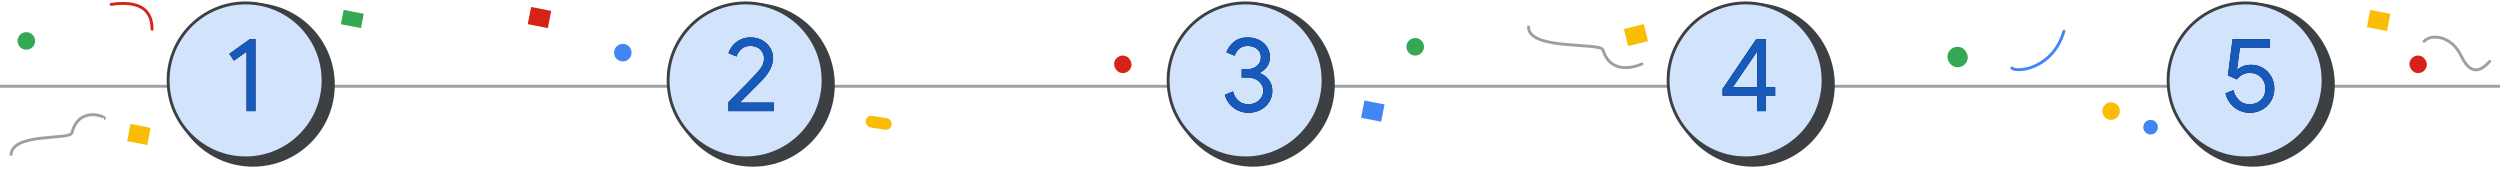
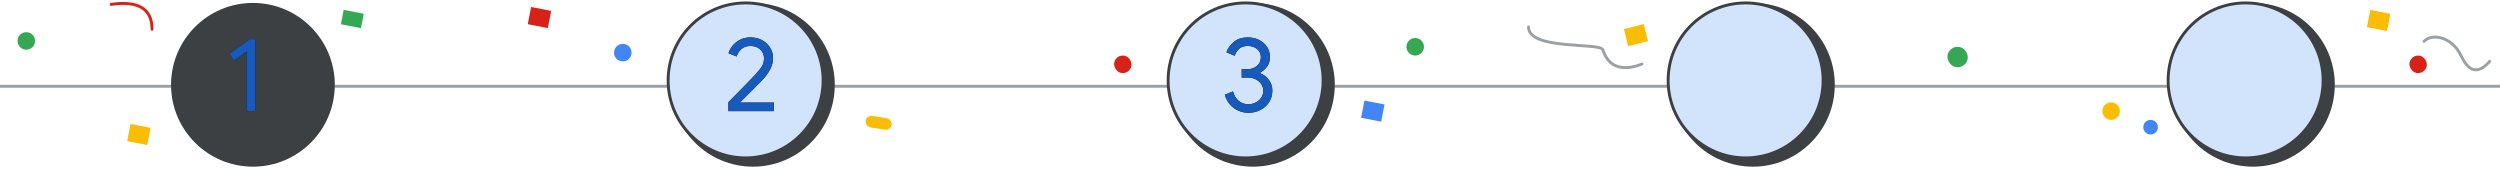
<svg xmlns="http://www.w3.org/2000/svg" xmlns:xlink="http://www.w3.org/1999/xlink" width="855px" height="58px" viewBox="0 0 855 58" version="1.1" jetway-hooks="{}">
  <title>bt-numbered-steps-5</title>
  <defs>
-     <path d="M90.452,37 L90.452,31.708 L93.62,31.708 L93.62,28.828 L90.452,28.828 L90.452,12.376 L87.14,12.376 L75.62,29.404 L75.62,31.708 L87.428,31.708 L87.428,37 L90.452,37 Z M87.428,28.828 L79.112,28.828 L87.284,16.84 L87.428,16.84 L87.428,28.828 Z" id="path-1" />
-     <path d="M84.864,37.576 C86.472,37.576 87.918,37.21 89.202,36.478 C90.486,35.746 91.494,34.75 92.226,33.49 C92.958,32.23 93.324,30.832 93.324,29.296 C93.324,27.76 92.964,26.368 92.244,25.12 C91.524,23.872 90.558,22.9 89.346,22.204 C88.134,21.508 86.82,21.16 85.404,21.16 C83.556,21.16 81.996,21.7 80.724,22.78 L80.724,22.78 L80.58,22.744 L81.552,15.292 L91.776,15.292 L91.776,12.376 L79.032,12.376 L77.448,24.796 L80.544,26.164 C81.024,25.468 81.648,24.922 82.416,24.526 C83.184,24.13 84,23.932 84.864,23.932 C86.448,23.932 87.744,24.442 88.752,25.462 C89.76,26.482 90.264,27.772 90.264,29.332 C90.264,30.916 89.754,32.2 88.734,33.184 C87.714,34.168 86.4,34.66 84.792,34.66 C83.448,34.66 82.296,34.222 81.336,33.346 C80.376,32.47 79.704,31.3 79.32,29.836 L79.32,29.836 L76.62,30.916 C76.98,32.38 77.592,33.61 78.456,34.606 C79.32,35.602 80.316,36.346 81.444,36.838 C82.572,37.33 83.712,37.576 84.864,37.576 Z" id="path-2" />
    <path d="M84.396,37.576 C85.908,37.576 87.294,37.252 88.554,36.604 C89.814,35.956 90.81,35.056 91.542,33.904 C92.274,32.752 92.64,31.456 92.64,30.016 C92.64,28.6 92.244,27.37 91.452,26.326 C90.66,25.282 89.652,24.508 88.428,24.004 L88.428,24.004 L88.428,23.86 C89.388,23.356 90.192,22.66 90.84,21.772 C91.488,20.884 91.812,19.804 91.812,18.532 C91.812,17.26 91.482,16.108 90.822,15.076 C90.162,14.044 89.256,13.24 88.104,12.664 C86.952,12.088 85.656,11.8 84.216,11.8 C82.272,11.8 80.682,12.322 79.446,13.366 C78.21,14.41 77.376,15.58 76.944,16.876 L76.944,16.876 L79.752,18.064 C80.064,17.128 80.574,16.336 81.282,15.688 C81.99,15.04 82.968,14.716 84.216,14.716 C85.488,14.716 86.556,15.064 87.42,15.76 C88.284,16.456 88.716,17.38 88.716,18.532 C88.716,19.78 88.272,20.782 87.384,21.538 C86.496,22.294 85.392,22.672 84.072,22.672 L84.072,22.672 L82.164,22.672 L82.164,25.516 L84.288,25.516 C85.248,25.516 86.13,25.714 86.934,26.11 C87.738,26.506 88.374,27.052 88.842,27.748 C89.31,28.444 89.544,29.212 89.544,30.052 C89.544,30.916 89.31,31.702 88.842,32.41 C88.374,33.118 87.744,33.67 86.952,34.066 C86.16,34.462 85.308,34.66 84.396,34.66 C83.148,34.66 82.062,34.276 81.138,33.508 C80.214,32.74 79.56,31.66 79.176,30.268 L79.176,30.268 L76.404,31.42 C76.788,32.812 77.418,33.97 78.294,34.894 C79.17,35.818 80.148,36.496 81.228,36.928 C82.308,37.36 83.364,37.576 84.396,37.576 Z" id="path-3" />
    <path d="M93.172,37 L93.172,34.084 L81.544,34.084 L88.924,26.668 C91.564,23.98 92.884,21.376 92.884,18.856 C92.884,17.608 92.56,16.444 91.912,15.364 C91.264,14.284 90.358,13.42 89.194,12.772 C88.03,12.124 86.692,11.8 85.18,11.8 C83.74,11.8 82.492,12.094 81.436,12.682 C80.38,13.27 79.54,13.978 78.916,14.806 C78.292,15.634 77.872,16.432 77.656,17.2 L77.656,17.2 L80.428,18.316 C80.668,17.428 81.184,16.606 81.976,15.85 C82.768,15.094 83.812,14.716 85.108,14.716 C86.092,14.716 86.938,14.914 87.646,15.31 C88.354,15.706 88.888,16.228 89.248,16.876 C89.608,17.524 89.788,18.196 89.788,18.892 C89.788,19.948 89.572,20.848 89.14,21.592 C88.708,22.336 87.88,23.368 86.656,24.688 C85.336,26.128 82.324,29.212 77.62,33.94 L77.62,33.94 L77.62,37 L93.172,37 Z" id="path-4" />
    <polygon id="path-5" points="29.885 37 29.885 12.376 27.941 12.376 20.921 17.416 22.505 19.756 26.825 16.66 26.825 37" />
  </defs>
  <g jetway-hook-id="D0463DA9-679D-4658-83E7-7C568DEF931C" id="bt-numbered-steps-5" stroke="none" stroke-width="1" fill="none" fill-rule="evenodd">
    <g jetway-hook-id="076D5ECE-3FE9-40D9-BC85-7AEE63C07A0D" id="business-tutorial-4" transform="translate(513.5, 1)">
      <g jetway-hook-id="8AE50AA7-B690-4118-91A2-7ECF7C033F48" id="business-tutorial-4-2">
        <g jetway-hook-id="A4D9F5DB-7AE9-4D60-8194-434B6C035740" id="business-tutorial-4">
          <path d="M9.255,9.494 C9.337,9.494 19.541,4.513 22.623,14.302 C23.464,16.974 48.059,14.052 48.059,22.135" jetway-hook-id="6835DAA1-0A79-44BC-BF19-C857D2641BC7" id="Path-2" stroke="#9AA0A6" stroke-linecap="round" stroke-linejoin="round" transform="translate(28.657, 15.181) rotate(180) translate(-28.657, -15.181) " />
          <line x1="0" y1="28.5" x2="170" y2="28.5" jetway-hook-id="42B49201-A474-46E2-956B-D29DE82347CF" id="Line-3" stroke="#9AA0A6" stroke-linecap="square" />
          <g jetway-hook-id="CDE8FC5E-9E3A-4858-BBC1-6E66046F04AC" id="Group" transform="translate(57, 0)" fill-rule="nonzero">
            <circle jetway-hook-id="69E172EF-4427-44C8-9BE7-90A1B18F845E" id="Oval" fill="#3C4043" cx="29" cy="28" r="28" />
            <circle jetway-hook-id="D17A00C6-8924-4C5B-B7C3-9AA2F9E9AB6A" id="Oval" stroke="#3C4043" fill="#D2E3FC" cx="26.5" cy="26.5" r="26.5" />
          </g>
          <g jetway-hook-id="86BE0550-6642-4FC9-BDB8-F2E915ABC626" id="4" fill-rule="nonzero">
            <use fill="#000000" xlink:href="#path-1" />
            <use fill="#185ABC" xlink:href="#path-1" />
          </g>
          <rect jetway-hook-id="A151867A-73C0-47D5-83E7-A9319A0091DC" id="Rectangle" fill="#FBBC04" fill-rule="nonzero" transform="translate(46, 11) rotate(-14) translate(-46, -11) " x="42.5" y="8" width="7" height="6" />
        </g>
      </g>
      <rect jetway-hook-id="79FCFDCA-571A-4B8A-B156-56C4F5AC530E" id="Rectangle" fill="#34A853" fill-rule="nonzero" transform="translate(156, 18.5) rotate(11) translate(-156, -18.5) " x="152.5" y="15" width="7" height="7" rx="3.5" />
    </g>
    <g jetway-hook-id="CBAFC04A-8E80-48ED-9B8F-1AEA5912B7E4" id="business-tutorial-5" transform="translate(684.5, 1)">
      <g jetway-hook-id="B9127FE6-FDE8-4B96-A274-10A911A08631" id="business-tutorial-4-2">
        <g jetway-hook-id="2901056E-B00B-4364-A5C5-0BC8638A8192" id="business-tutorial-4">
          <line x1="0" y1="28.5" x2="170" y2="28.5" jetway-hook-id="D4F36519-7AF3-4DE3-B653-2361F0606083" id="Line-3" stroke="#9AA0A6" stroke-linecap="square" />
          <g jetway-hook-id="F0B8469C-41C4-41FA-AA48-2432F085213A" id="Group" transform="translate(57, 0)" fill-rule="nonzero">
            <circle jetway-hook-id="81BC9A43-83AE-4DE3-892B-75A31D6F06CE" id="Oval" fill="#3C4043" cx="29" cy="28" r="28" />
            <circle jetway-hook-id="78E7D421-C6D6-41B6-9748-E0F07A20BBF5" id="Oval" stroke="#3C4043" fill="#D2E3FC" cx="26.5" cy="26.5" r="26.5" />
          </g>
          <g jetway-hook-id="91F64AF0-9EFF-4662-BF69-832D21567907" id="5" fill-rule="nonzero">
            <use fill="#000000" xlink:href="#path-2" />
            <use fill="#185ABC" xlink:href="#path-2" />
          </g>
        </g>
      </g>
      <circle jetway-hook-id="7D839235-4D4A-4ECA-97C2-09BF2E877584" id="Oval" fill="#4285F4" fill-rule="nonzero" cx="51" cy="42.5" r="2.5" />
      <circle jetway-hook-id="F8FA4230-4FF4-42A9-A429-93A55C3E0823" id="Oval" fill="#FBBC04" fill-rule="nonzero" cx="37.5" cy="37" r="3" />
-       <path d="M2.591,14.357 C14.675,9.253 23.591,17.542 23.591,20.264" jetway-hook-id="414F4D55-1748-4459-9C4B-84635FCB98D5" id="Path-2" stroke="#4285F4" stroke-linecap="round" transform="translate(13.091, 16.497) scale(-1, -1) rotate(-51) translate(-13.091, -16.497) " />
    </g>
    <g jetway-hook-id="F81F0B75-3186-414C-9212-3E312576A6AA" id="business-tutorial-6" transform="translate(809.492, 3.387)">
      <g jetway-hook-id="E7AB9D55-D93F-46B5-94CD-F7511897D0A5" id="business-tutorial-4" transform="translate(0, 0)" fill="#FBBC04" fill-rule="nonzero">
        <rect jetway-hook-id="2E5A12D5-C2B7-4EDF-AC48-A8E2142F7EDE" id="Rectangle" transform="translate(4.008, 3.613) rotate(11) translate(-4.008, -3.613) " x="0.508" y="0.613" width="7" height="6" />
      </g>
      <rect jetway-hook-id="C4A095EE-9A0C-4337-BFDE-6995C92815B9" id="Rectangle" fill="#D72317" fill-rule="nonzero" transform="translate(17.508, 18.613) rotate(11) translate(-17.508, -18.613) " x="14.508" y="15.613" width="6" height="6" rx="3" />
      <path d="M22.88,5.546 C26.593,4.484 31.939,8.797 31.373,16.135 C30.954,21.568 32.558,24.867 38.88,22.727" jetway-hook-id="B5BB17FB-6448-4649-B3DF-9E3D0DA63574" id="Path-2" stroke="#9AA0A6" stroke-linecap="round" transform="translate(30.88, 14.386) rotate(-30) translate(-30.88, -14.386) " />
    </g>
    <g jetway-hook-id="A130674F-E534-475E-B964-FB669FA3E97C" id="business-tutorial-3" transform="translate(342.5, 1)">
      <line x1="0" y1="28.5" x2="170" y2="28.5" jetway-hook-id="C08B524F-D12D-404B-9721-9F31CB25306D" id="Line-3" stroke="#9AA0A6" stroke-linecap="square" />
      <g jetway-hook-id="E7FE66AC-8813-43F8-9A49-133836888918" id="Group" transform="translate(57, 0)" fill-rule="nonzero">
        <circle jetway-hook-id="B2E40BA2-9163-431B-89B1-59FBE937DF11" id="Oval" fill="#3C4043" cx="29" cy="28" r="28" />
        <circle jetway-hook-id="1020D1E7-9E9A-4839-A911-1BAED3FED870" id="Oval" stroke="#3C4043" fill="#D2E3FC" cx="26.5" cy="26.5" r="26.5" />
      </g>
      <g jetway-hook-id="9D15CB53-E7F2-4930-B514-1A599980D8B3" id="3" fill-rule="nonzero">
        <use fill="#000000" xlink:href="#path-3" />
        <use fill="#185ABC" xlink:href="#path-3" />
      </g>
      <rect jetway-hook-id="F4141F96-B6F8-429B-A299-054211847420" id="Rectangle" fill="#D72317" fill-rule="nonzero" transform="translate(41.5, 21) rotate(11) translate(-41.5, -21) " x="38.5" y="18" width="6" height="6" rx="3" />
      <circle jetway-hook-id="8297101E-7704-4CDF-8015-99671312499D" id="Oval" fill="#34A853" fill-rule="nonzero" transform="translate(141.5, 15) rotate(-21) translate(-141.5, -15) " cx="141.5" cy="15" r="3" />
      <rect jetway-hook-id="3BC2ACDE-83C7-4167-B6CD-71BBA944BDE9" id="Rectangle" fill="#4285F4" fill-rule="nonzero" transform="translate(127, 37) rotate(11) translate(-127, -37) " x="123.5" y="34" width="7" height="6" />
    </g>
    <g jetway-hook-id="37E68EC6-7C25-4E0C-AAEF-FB2077D2BC76" id="business-tutorial-2" transform="translate(171.5, 1)">
      <g jetway-hook-id="455F2EEF-1205-4F5A-89E4-CBE05B1CB134">
        <line x1="0" y1="28.5" x2="170" y2="28.5" jetway-hook-id="16A6FA14-4E4E-48B4-BCC1-B21638FAF58E" id="Line-3" stroke="#9AA0A6" stroke-linecap="square" />
        <g jetway-hook-id="807CBDED-A957-494A-AFA4-D67911ECA116" id="Group" transform="translate(57, 0)" fill-rule="nonzero">
          <circle jetway-hook-id="37D32E01-5613-4D30-8623-97D6D115FCBD" id="Oval" fill="#3C4043" cx="29" cy="28" r="28" />
          <circle jetway-hook-id="5BA9AD5F-CBE5-48DD-B8E2-3BCB08497EED" id="Oval" stroke="#3C4043" fill="#D2E3FC" cx="26.5" cy="26.5" r="26.5" />
        </g>
        <g jetway-hook-id="6B16B60A-4AF0-4D38-AF04-7715F18688C9" id="2" fill-rule="nonzero">
          <use fill="#000000" xlink:href="#path-4" />
          <use fill="#185ABC" xlink:href="#path-4" />
        </g>
        <rect jetway-hook-id="759F4E6B-707E-4A24-9B7F-E27DAE379BF1" id="Rectangle" fill="#D72317" fill-rule="nonzero" transform="translate(13, 5) rotate(11) translate(-13, -5) " x="9.5" y="2" width="7" height="6" />
        <rect jetway-hook-id="E47DBF69-DFB8-4252-9C9B-1754F747A2FD" id="Rectangle" fill="#FBBC04" fill-rule="nonzero" transform="translate(129, 41) rotate(9) translate(-129, -41) " x="124.5" y="39" width="9" height="4" rx="2" />
        <circle jetway-hook-id="CF1337A5-29CC-4DDB-9575-3C61E11CFC55" id="Oval" fill="#4285F4" fill-rule="nonzero" cx="41.5" cy="17" r="3" />
      </g>
    </g>
    <g jetway-hook-id="02175317-86EA-4F02-B017-9D5306EEE668" id="Group-3" transform="translate(0.5, 1)">
      <line x1="0" y1="28.5" x2="170" y2="28.5" jetway-hook-id="85396151-6EBD-409B-8AC9-10B6EF04D475" id="Line-3" stroke="#9AA0A6" stroke-linecap="square" />
      <g jetway-hook-id="C7D668EB-E515-48E4-93E5-6F58B8099B9C" id="Group-2" transform="translate(57, 0)" fill-rule="nonzero">
        <g jetway-hook-id="1B1E1CD0-AA53-4C63-B0CA-10AD25B15A77" id="Group">
          <circle jetway-hook-id="FEFEAC86-6C08-405E-98DF-F5590FD025ED" id="Oval" fill="#3C4043" cx="29" cy="28" r="28" />
-           <circle jetway-hook-id="44D3A3C0-EFBE-424A-8C15-056BEB640FA8" id="Oval" stroke="#3C4043" fill="#D2E3FC" cx="26.5" cy="26.5" r="26.5" />
        </g>
        <g jetway-hook-id="43E9E092-3E8E-46B0-87D2-A2BAABF78DCC" id="1">
          <use fill="#000000" xlink:href="#path-5" />
          <use fill="#185ABC" xlink:href="#path-5" />
        </g>
      </g>
      <path d="M37.5,0.5 C46.833,-0.833 51.5,2 51.5,9" jetway-hook-id="A2900B30-9468-4600-BBA6-E498821F4DE1" id="Path-2" stroke="#D72317" stroke-linecap="round" />
-       <path d="M3.45,39.586 C1.733,39.34 11.88,34.604 14.406,44.394 C15.095,47.066 35.254,44.144 35.254,52.227" jetway-hook-id="6452BA32-F4F4-4413-BC1C-6FA06052AB3E" id="Path-2" stroke="#9AA0A6" transform="translate(19.254, 45.227) scale(-1, 1) translate(-19.254, -45.227) " />
      <rect jetway-hook-id="A87026F7-E30F-45F1-AA63-47178DDE9BE8" id="Rectangle" fill="#FBBC04" fill-rule="nonzero" transform="translate(47, 45) rotate(11) translate(-47, -45) " x="43.5" y="42" width="7" height="6" />
      <rect jetway-hook-id="807E4D45-EF4D-4194-B9C1-12A5AB6EAC8A" id="Rectangle" fill="#34A853" fill-rule="nonzero" transform="translate(120, 5.5) rotate(11) translate(-120, -5.5) " x="116.5" y="3" width="7" height="5" />
      <circle jetway-hook-id="DC4B8800-A3DF-42A9-AC75-4239FDB665D2" id="Oval" fill="#34A853" fill-rule="nonzero" cx="8.5" cy="13" r="3" />
    </g>
  </g>
</svg>